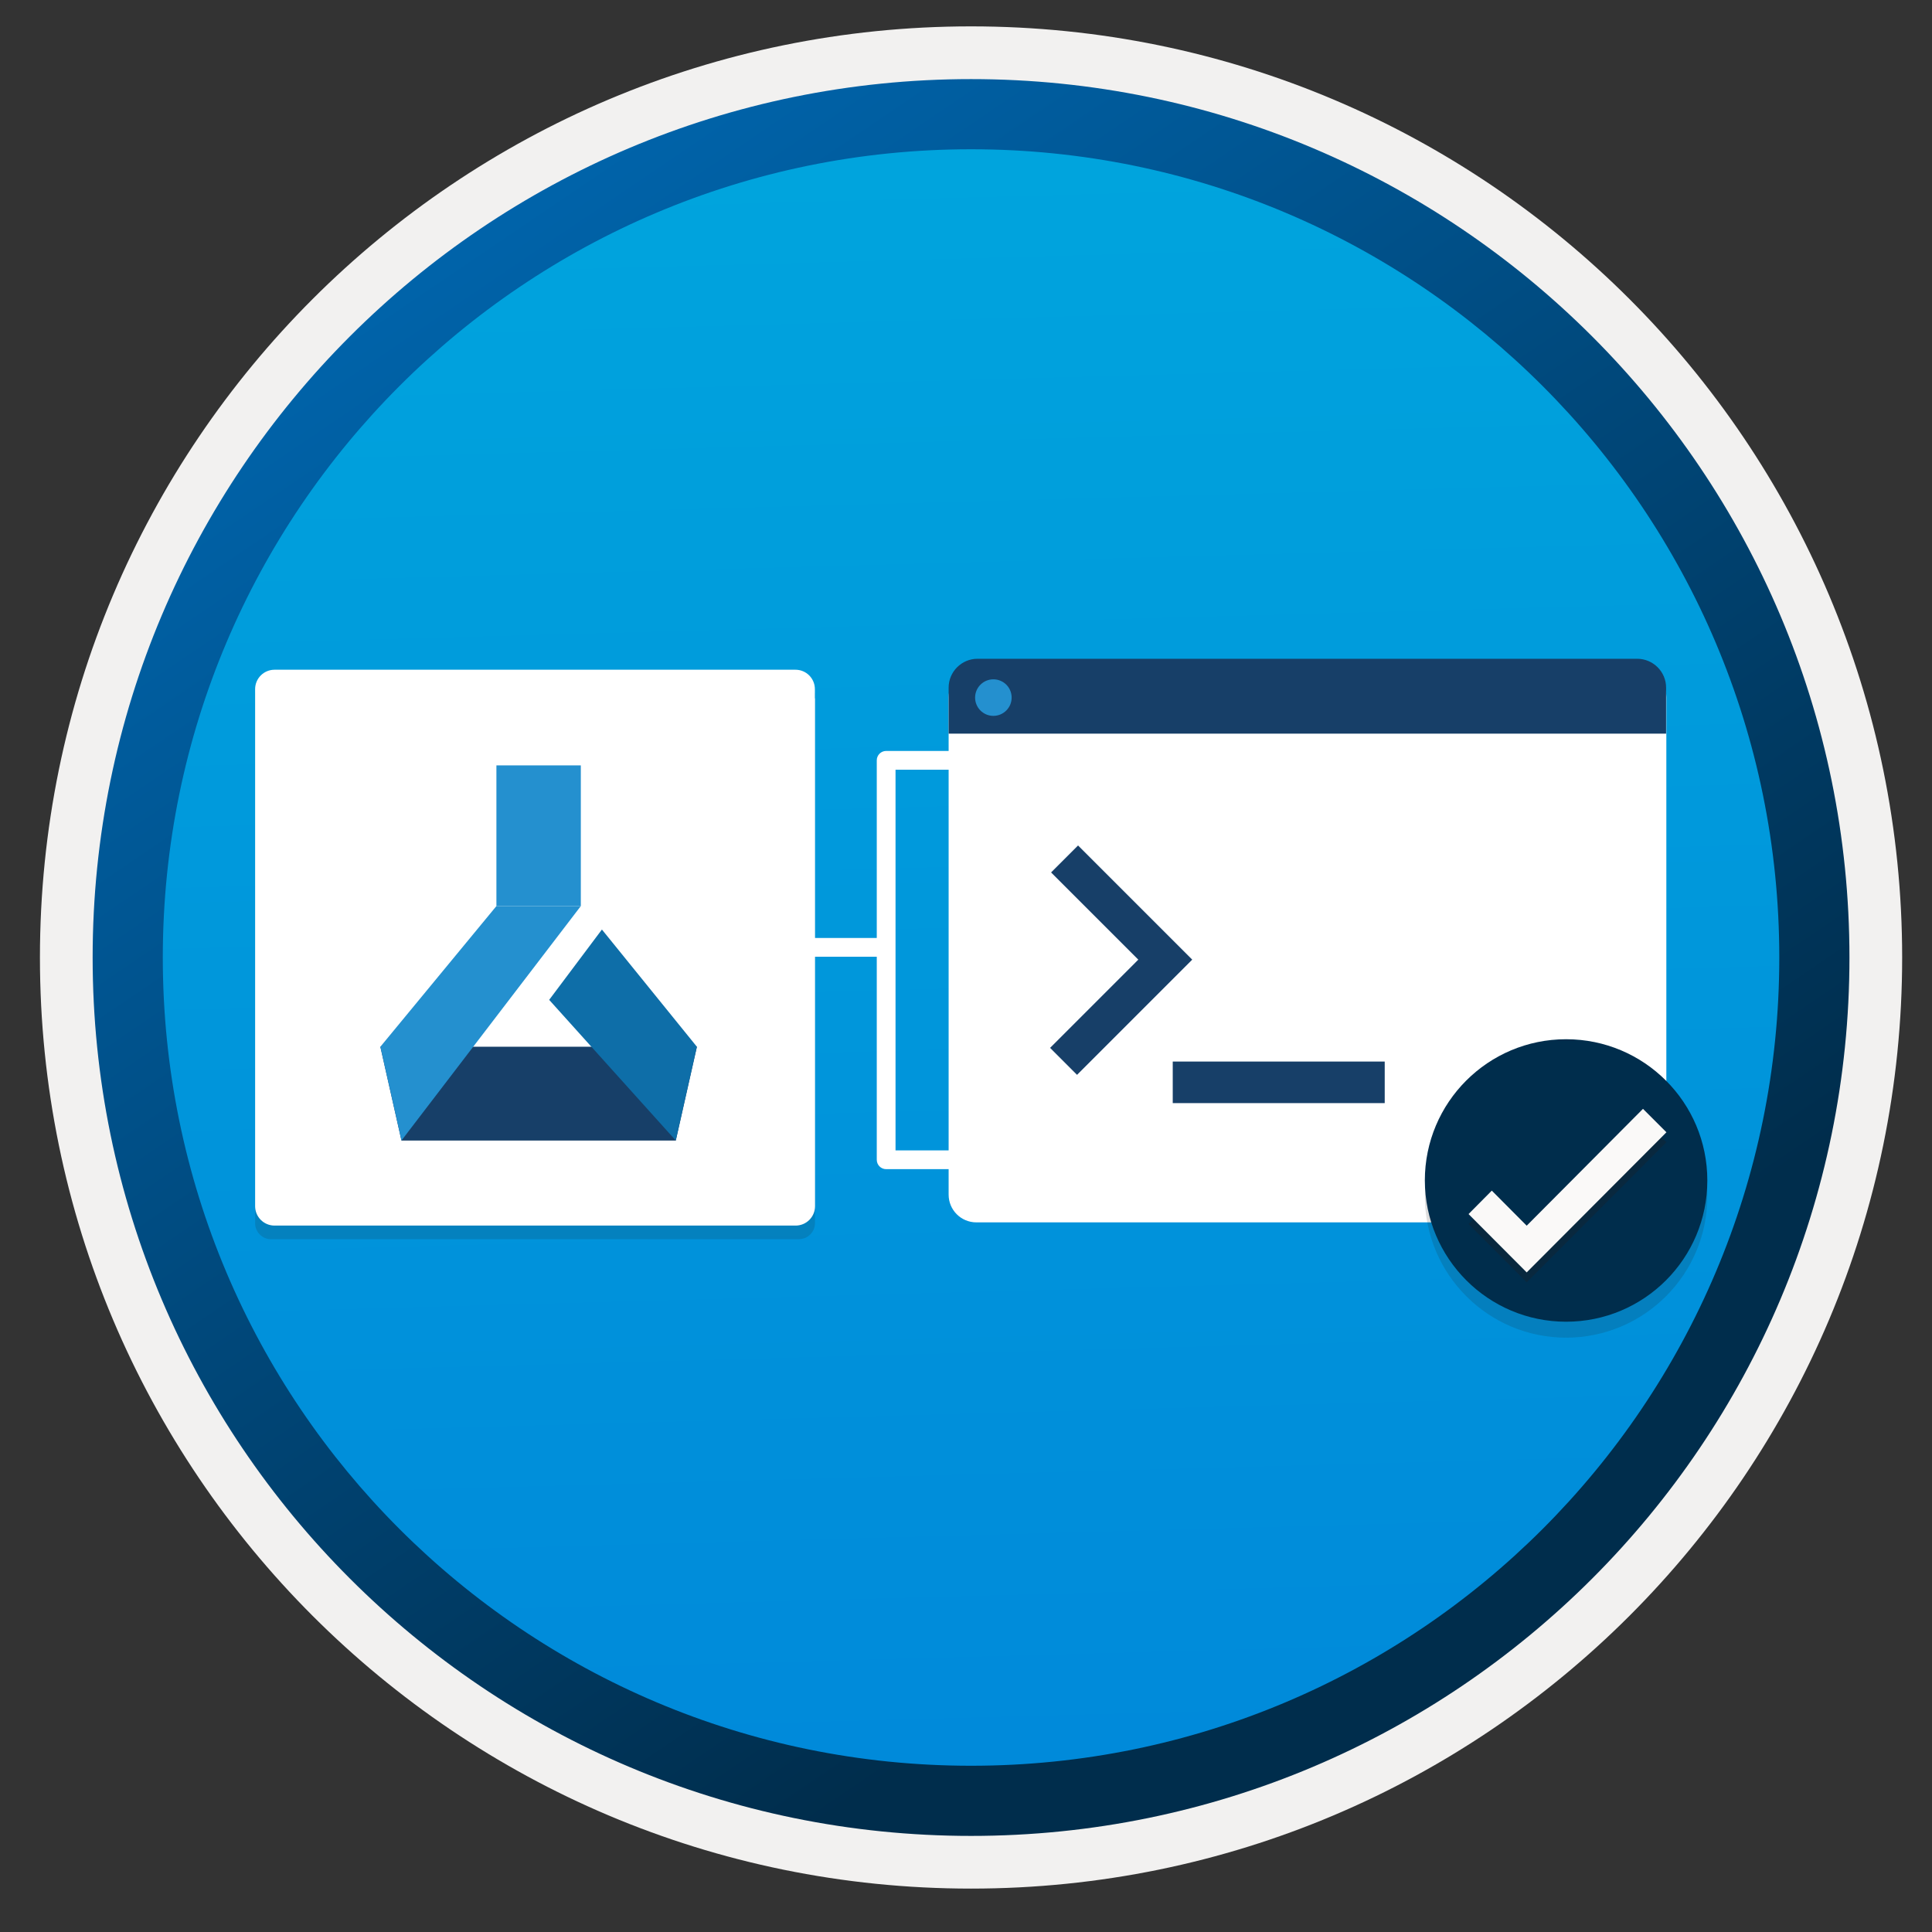
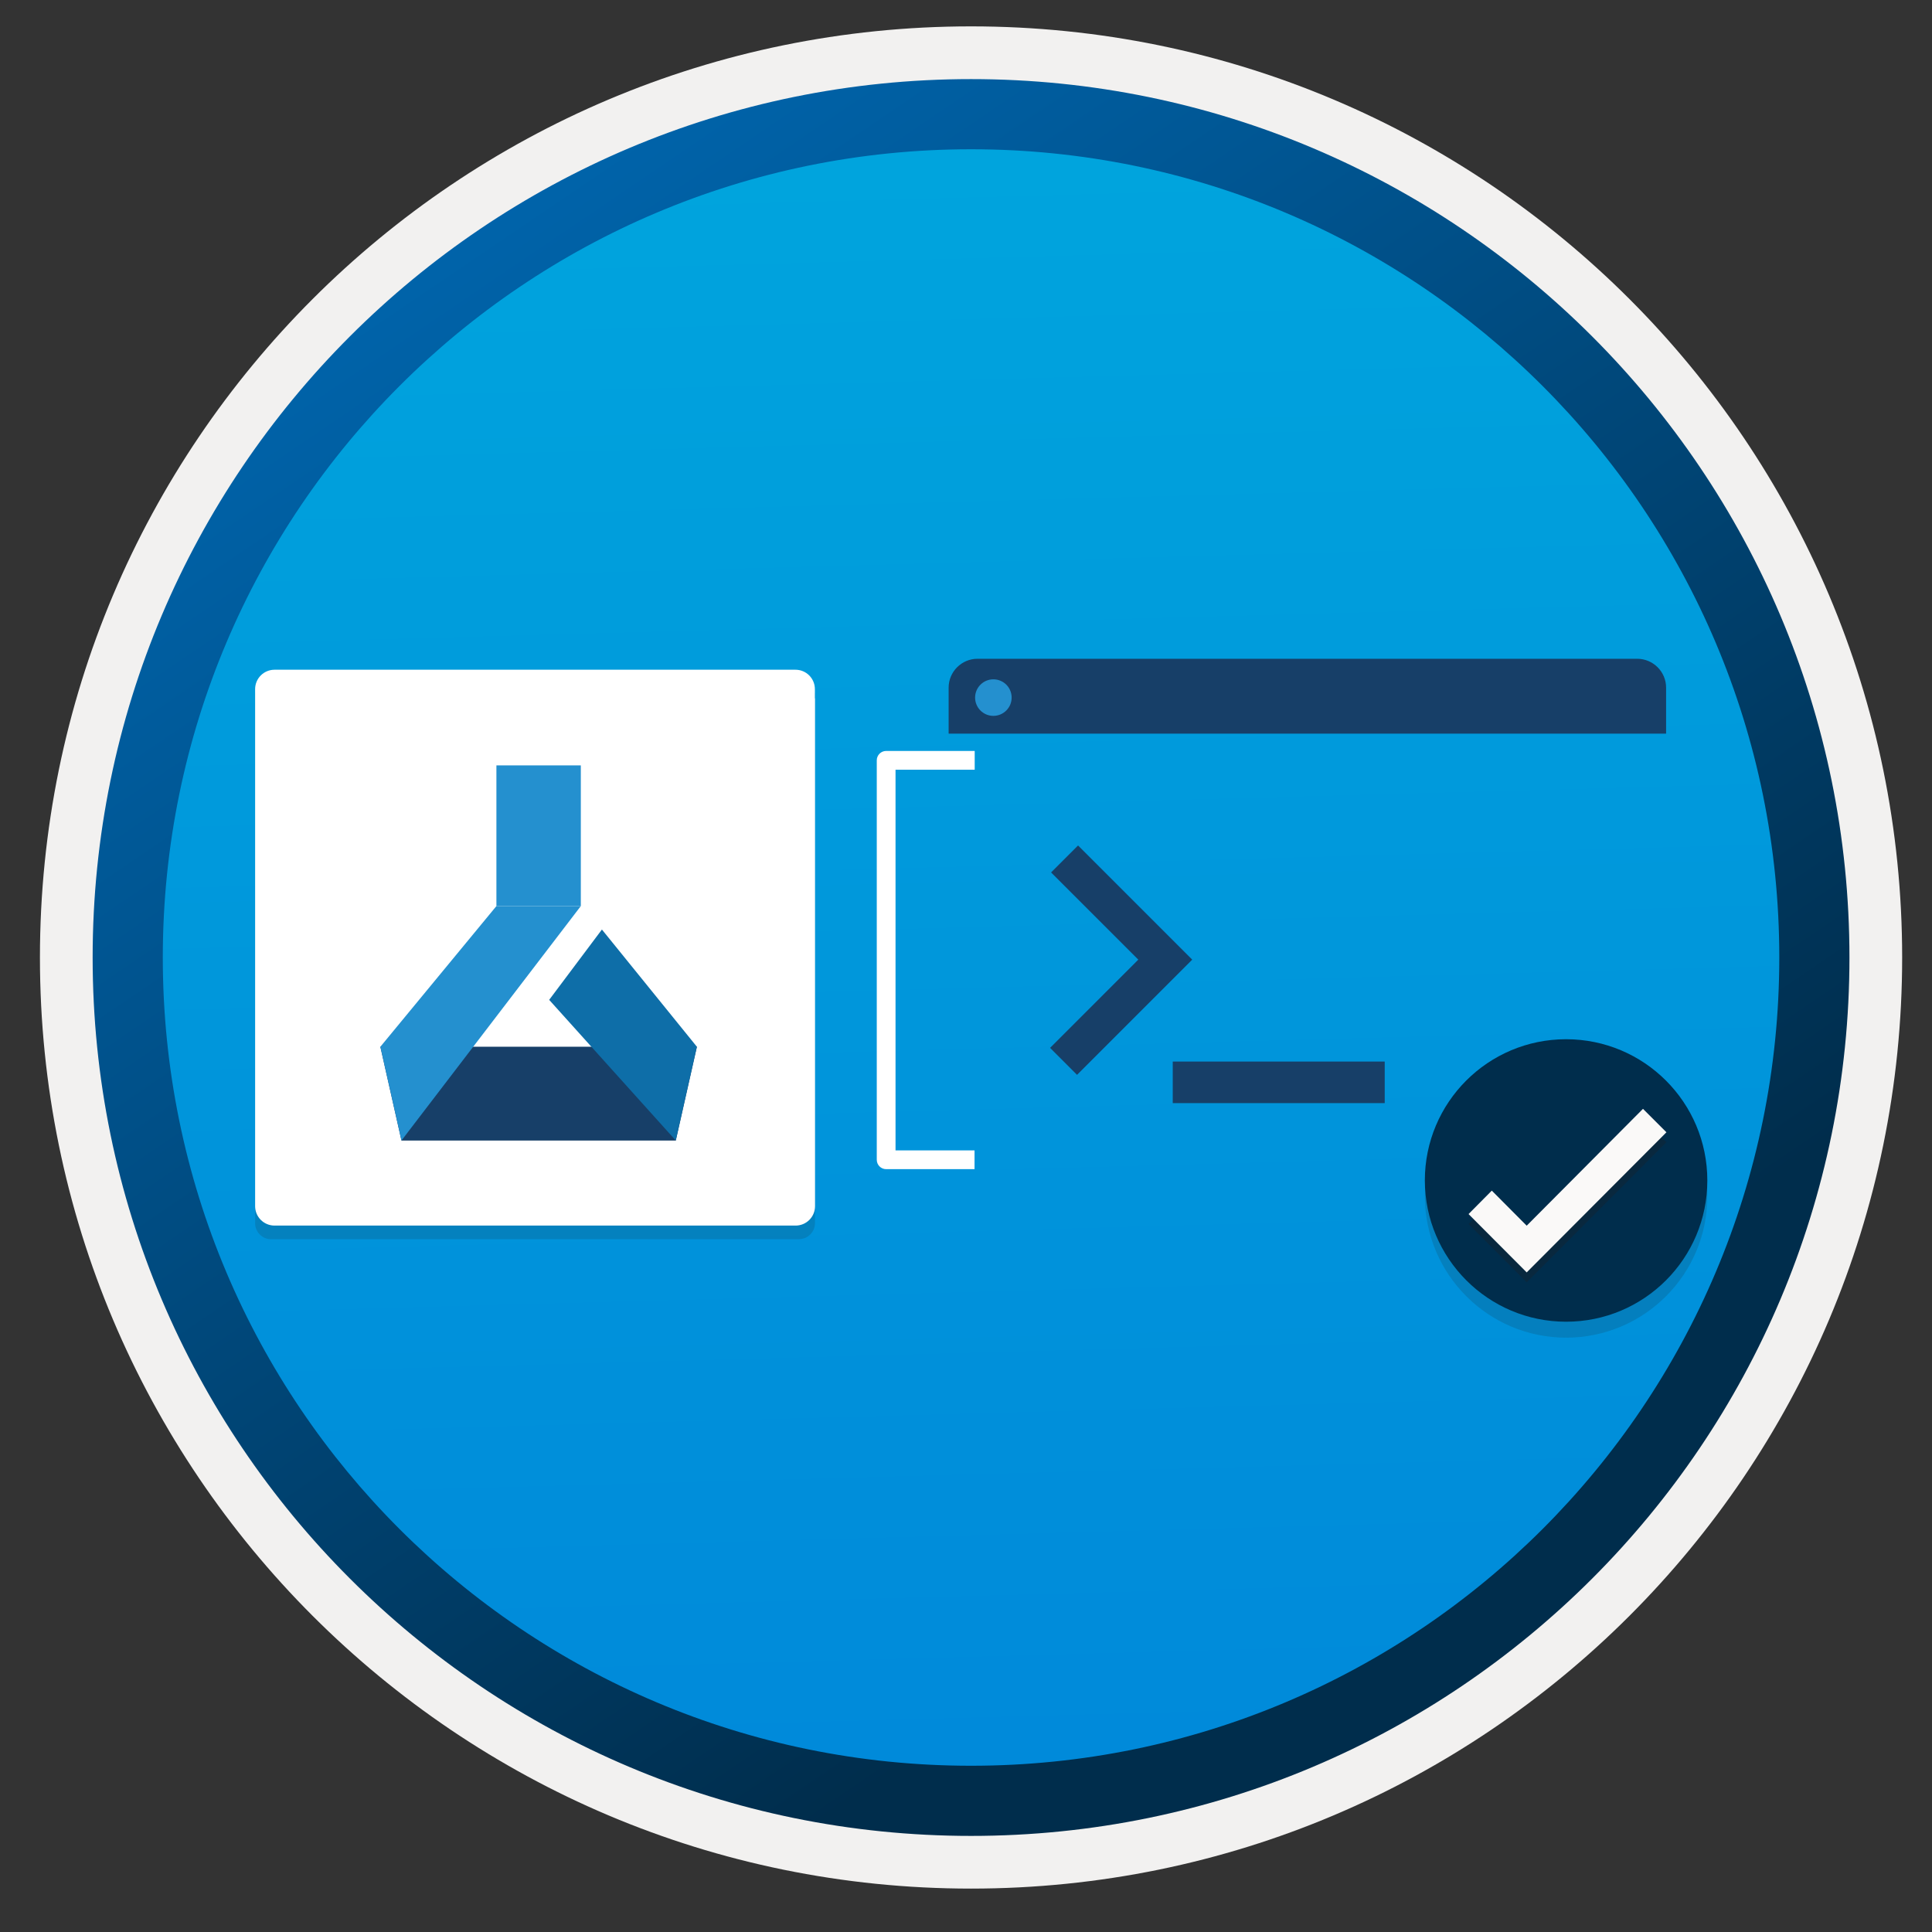
<svg xmlns="http://www.w3.org/2000/svg" width="103" height="103" viewBox="0 0 103 103" fill="none">
  <rect x="0" y="0" width="103" height="103" fill="#333333" stroke="none" />
-   <path d="M51.769 97.856C25.919 97.856 4.959 76.906 4.959 51.046C4.959 25.186 25.919 4.236 51.769 4.236C77.619 4.236 98.579 25.196 98.579 51.046C98.579 76.896 77.619 97.856 51.769 97.856Z" fill="url(#paint0_linear_174_63367)" />
+   <path d="M51.769 97.856C25.919 97.856 4.959 76.906 4.959 51.046C4.959 25.186 25.919 4.236 51.769 4.236C77.619 4.236 98.579 25.196 98.579 51.046C98.579 76.896 77.619 97.856 51.769 97.856" fill="url(#paint0_linear_174_63367)" />
  <path fill-rule="evenodd" clip-rule="evenodd" d="M97.669 51.046C97.669 76.396 77.119 96.946 51.769 96.946C26.419 96.946 5.869 76.396 5.869 51.046C5.869 25.696 26.419 5.146 51.769 5.146C77.119 5.146 97.669 25.696 97.669 51.046ZM51.769 1.406C79.189 1.406 101.409 23.626 101.409 51.046C101.409 78.466 79.179 100.686 51.769 100.686C24.349 100.686 2.129 78.456 2.129 51.046C2.129 23.626 24.349 1.406 51.769 1.406Z" fill="#F2F1F0" />
  <path fill-rule="evenodd" clip-rule="evenodd" d="M94.859 51.047C94.859 74.847 75.569 94.137 51.769 94.137C27.969 94.137 8.679 74.847 8.679 51.047C8.679 27.247 27.969 7.957 51.769 7.957C75.569 7.957 94.859 27.247 94.859 51.047ZM51.769 4.217C77.629 4.217 98.599 25.187 98.599 51.047C98.599 76.907 77.629 97.877 51.769 97.877C25.909 97.877 4.939 76.907 4.939 51.047C4.939 25.187 25.899 4.217 51.769 4.217Z" fill="url(#paint1_linear_174_63367)" />
  <path opacity="0.15" d="M42.592 66.063C43.066 66.063 43.448 65.681 43.448 65.206V36.951H13.601V65.21C13.601 65.684 13.983 66.067 14.457 66.067H42.592V66.063Z" fill="#1F1D20" />
  <path d="M43.444 37.205V36.742C43.444 36.168 42.981 35.705 42.408 35.705H14.638C14.064 35.705 13.601 36.168 13.601 36.742V37.256V37.727V64.302C13.601 64.876 14.064 65.339 14.638 65.339H42.415C42.988 65.339 43.452 64.876 43.452 64.302V37.256C43.452 37.238 43.444 37.223 43.444 37.205Z" fill="white" />
  <path d="M30.965 40.805H26.465V48.305H30.965V40.805Z" fill="#2490CF" />
  <path d="M36.028 60.805H21.403L20.278 55.805H37.153L36.028 60.805Z" fill="#173F68" />
  <path d="M21.403 60.805L20.278 55.805L26.465 48.305H30.965L21.403 60.805Z" fill="#2490CF" />
  <path d="M36.028 60.805L29.278 53.305L32.09 49.555L37.153 55.805L36.028 60.805Z" fill="#0E6EA8" />
  <path fill-rule="evenodd" clip-rule="evenodd" d="M46.743 40.535C46.743 40.259 46.967 40.035 47.243 40.035H51.964V41.035H47.743V61.331H51.955V62.331H47.243C46.967 62.331 46.743 62.107 46.743 61.831V40.535Z" fill="white" />
-   <path fill-rule="evenodd" clip-rule="evenodd" d="M40.373 50.006H47.316V51.006H40.373V50.006Z" fill="white" />
-   <path d="M52.052 65.168H87.359C88.179 65.168 88.837 64.51 88.837 63.69V37.177C88.837 36.358 88.179 35.699 87.359 35.699H52.052C51.232 35.699 50.574 36.358 50.574 37.177V63.69C50.574 64.503 51.232 65.168 52.052 65.168Z" fill="white" />
  <path d="M50.574 39.112H88.824V36.66C88.824 35.813 88.132 35.121 87.285 35.121H52.112C51.266 35.121 50.574 35.813 50.574 36.66V39.112Z" fill="#173F68" />
  <path d="M52.959 38.165C53.49 38.165 53.933 37.735 53.933 37.191C53.933 36.647 53.496 36.217 52.959 36.217C52.421 36.217 51.985 36.654 51.985 37.191C51.985 37.728 52.421 38.165 52.959 38.165Z" fill="#2490CF" />
  <path d="M73.804 56.594H62.522V58.81H73.823V56.594H73.804Z" fill="#173F68" />
  <path d="M57.474 45.074L56.036 46.512L60.686 51.161L55.983 55.865L57.42 57.303L63.561 51.161L57.474 45.074Z" fill="#173F68" />
  <path opacity="0.15" d="M83.492 71.314C87.652 71.314 91.022 67.944 91.022 63.784C91.022 59.624 87.652 56.254 83.492 56.254C79.332 56.254 75.962 59.624 75.962 63.784C75.972 67.944 79.342 71.314 83.492 71.314Z" fill="#1F1D20" />
  <path d="M83.492 70.464C87.652 70.464 91.022 67.094 91.022 62.934C91.022 58.774 87.652 55.404 83.492 55.404C79.332 55.404 75.962 58.774 75.962 62.934C75.972 67.094 79.342 70.464 83.492 70.464Z" fill="#002D4C" />
  <path opacity="0.3" d="M87.592 59.645L81.392 65.874L79.532 64.004L78.292 65.254L81.392 68.365L88.842 60.895L87.592 59.645Z" fill="#1F1D20" />
  <path d="M87.592 59.115L81.392 65.345L79.532 63.475L78.292 64.725L81.392 67.835L88.842 60.365L87.592 59.115Z" fill="#FAF9F8" />
  <defs>
    <linearGradient id="paint0_linear_174_63367" x1="49.995" y1="-13.743" x2="53.977" y2="132.027" gradientUnits="userSpaceOnUse">
      <stop stop-color="#00ABDE" />
      <stop offset="1" stop-color="#007ED8" />
    </linearGradient>
    <linearGradient id="paint1_linear_174_63367" x1="3.199" y1="-20.576" x2="98.727" y2="120.306" gradientUnits="userSpaceOnUse">
      <stop stop-color="#007ED8" />
      <stop offset="0.707" stop-color="#002D4C" />
    </linearGradient>
  </defs>
</svg>